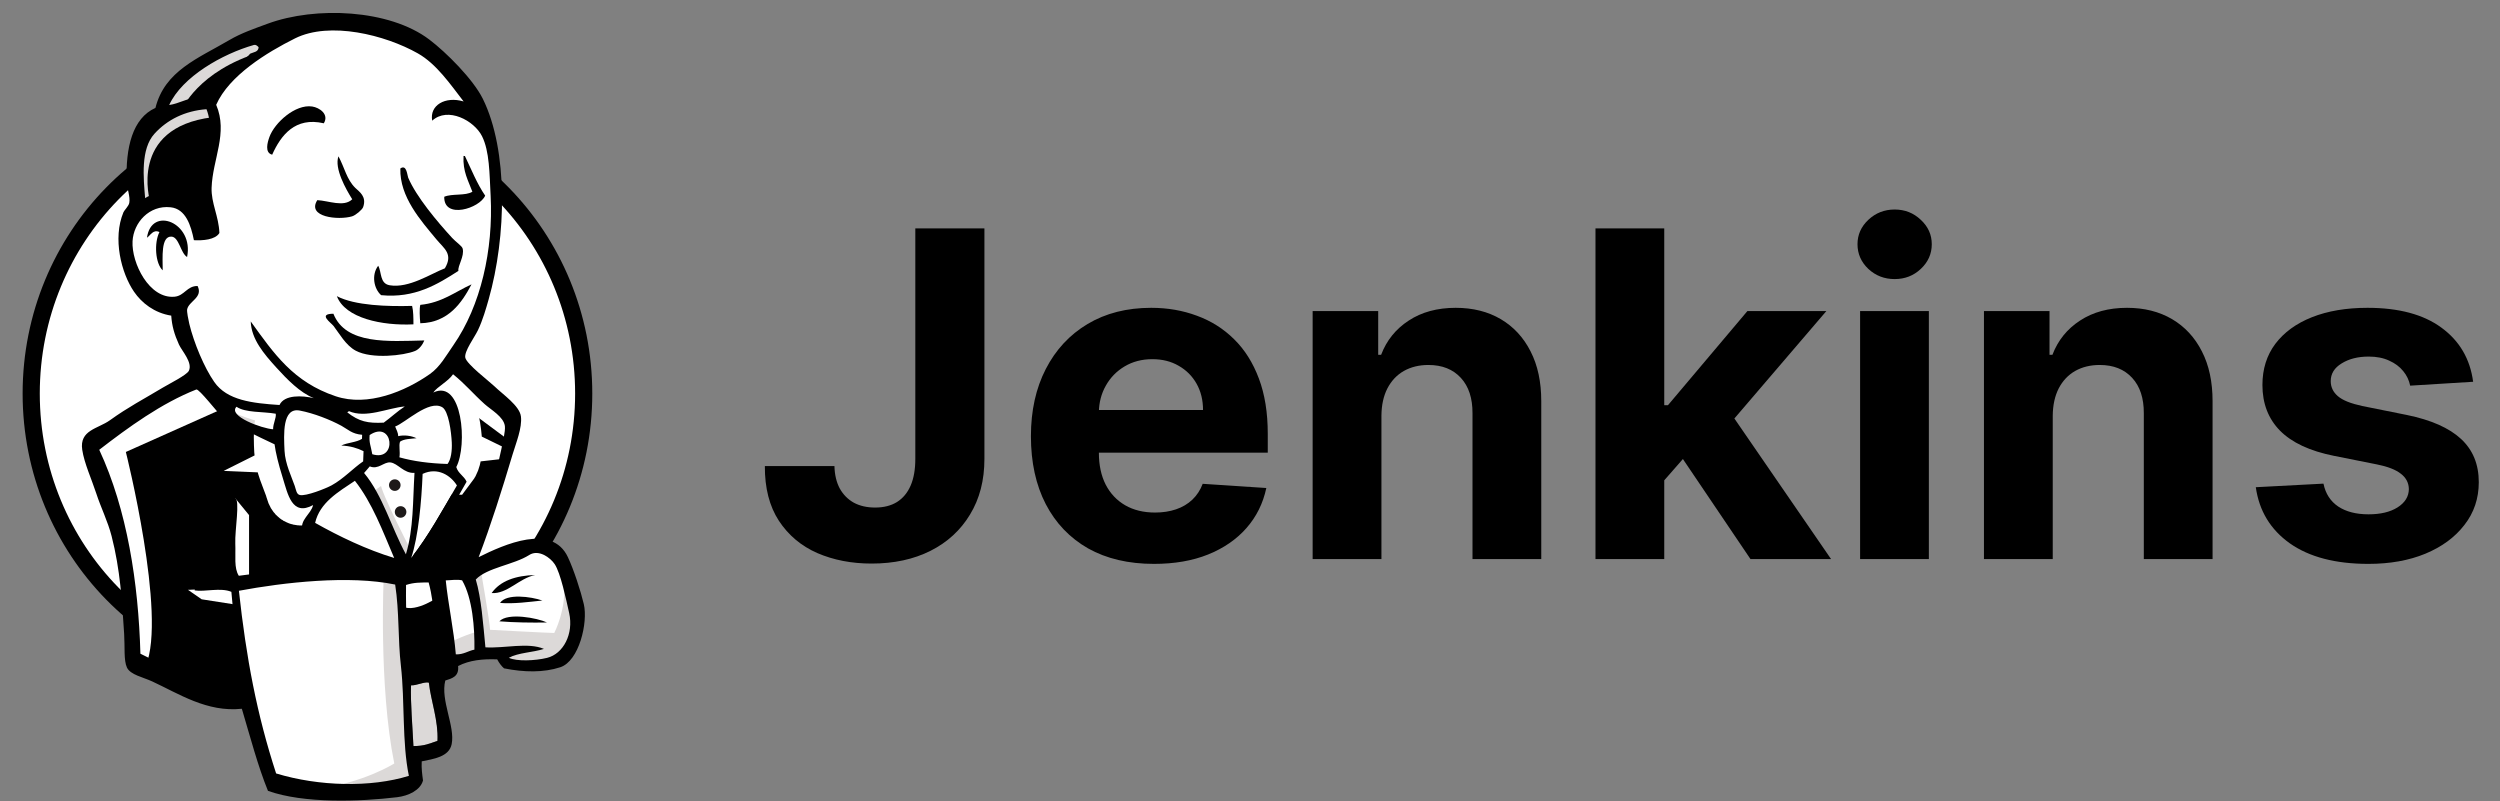
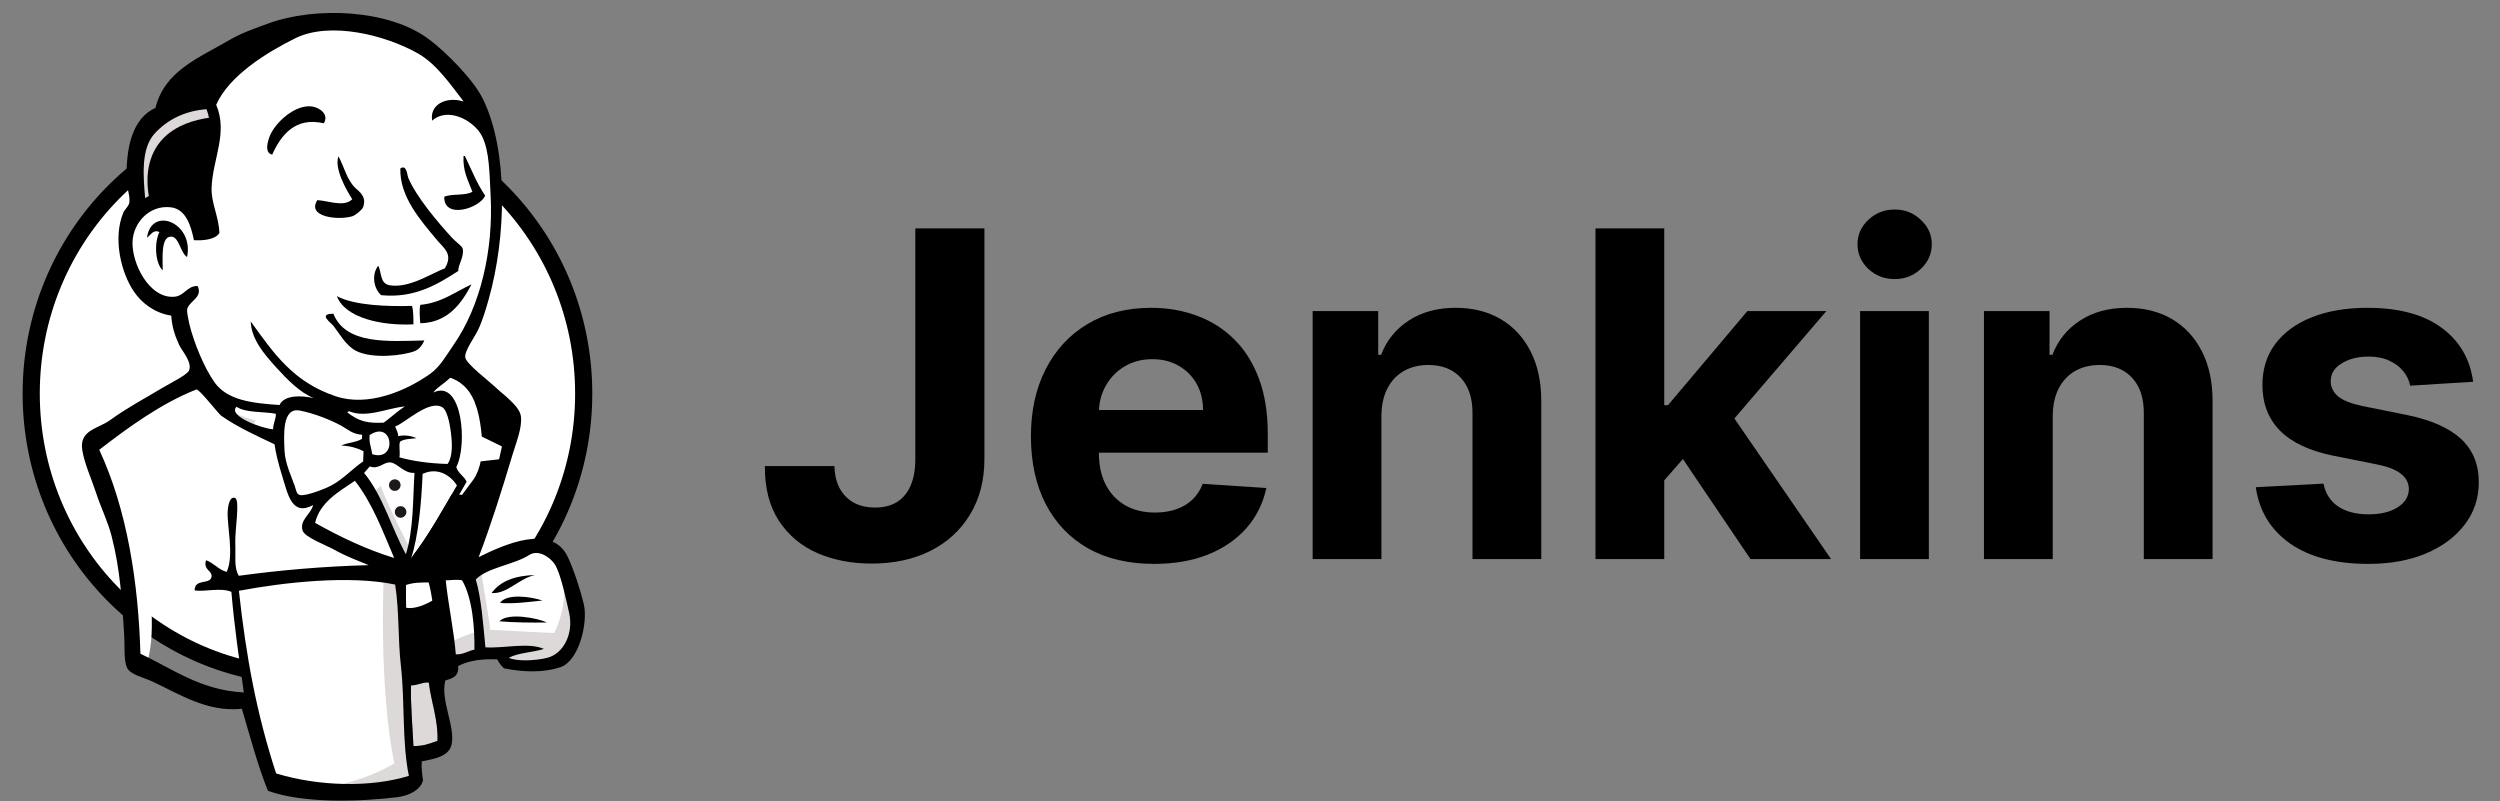
<svg xmlns="http://www.w3.org/2000/svg" width="103" height="33" viewBox="0 0 103 33" fill="none">
  <rect x="0" y="0" width="103" height="33" fill="#808080" stroke="none" />
  <path fill-rule="evenodd" clip-rule="evenodd" d="M24.049 16.171C24.049 22.601 18.953 27.813 12.667 27.813C6.381 27.813 1.285 22.601 1.285 16.171C1.285 9.741 6.381 4.529 12.667 4.529C18.953 4.529 24.049 9.741 24.049 16.171Z" fill="white" />
  <path d="M1.748 19.054C1.748 19.054 0.924 6.914 12.111 6.567L11.33 5.266L5.26 7.304L3.525 9.298L2.008 12.204L1.141 15.586L1.401 17.84" fill="white" />
  <path d="M4.872 8.229C2.875 10.272 1.639 13.094 1.639 16.215C1.639 19.335 2.875 22.156 4.872 24.199C6.869 26.242 9.623 27.503 12.667 27.503C15.711 27.503 18.465 26.242 20.462 24.199C22.459 22.156 23.695 19.335 23.695 16.215C23.695 13.094 22.459 10.272 20.462 8.229C18.465 6.187 15.711 4.926 12.667 4.926C9.623 4.926 6.869 6.187 4.872 8.229ZM4.366 24.694C2.244 22.523 0.932 19.523 0.932 16.215C0.932 12.905 2.244 9.906 4.366 7.735C6.488 5.564 9.425 4.219 12.667 4.219C15.909 4.219 18.846 5.564 20.968 7.735C23.09 9.906 24.403 12.905 24.402 16.215C24.403 19.523 23.09 22.523 20.968 24.694C18.846 26.864 15.909 28.21 12.667 28.21C9.425 28.21 6.488 26.864 4.366 24.694Z" fill="black" />
  <path fill-rule="evenodd" clip-rule="evenodd" d="M17.458 16.236L15.724 16.496L13.382 16.756L11.864 16.8L10.39 16.756L9.263 16.409L8.266 15.325L7.485 13.114L7.312 12.637L6.271 12.29L5.664 11.293L5.23 9.862L5.707 8.605L6.835 8.214L7.745 8.648L8.179 9.602L8.699 9.515L8.873 9.298L8.699 8.301L8.656 7.044L8.916 5.309L8.906 4.319L9.697 3.055L11.084 2.057L13.512 1.017L16.201 1.407L18.542 3.098L19.626 4.832L20.32 6.09L20.493 9.212L19.973 11.9L19.019 14.285L18.108 15.542" fill="white" />
-   <path fill-rule="evenodd" clip-rule="evenodd" d="M15.981 23.737L9.781 23.997V25.038L10.301 28.68L10.041 28.984L5.705 27.509L5.401 26.989L4.968 22.089L3.971 19.141L3.754 18.447L7.223 16.062L8.307 15.629L9.261 16.799L10.084 17.537L11.038 17.84L11.472 17.97L11.992 20.225L12.382 20.702L13.38 20.355L12.686 21.699L16.458 23.477L15.981 23.737Z" fill="black" />
  <path fill-rule="evenodd" clip-rule="evenodd" d="M5.707 8.605L6.834 8.214L7.745 8.648L8.178 9.602L8.699 9.515L8.829 8.995L8.568 7.998L8.829 5.613L8.612 4.312L9.392 3.401L11.083 2.057L10.606 1.407L8.222 2.578L7.224 3.358L6.661 4.572L5.793 5.743L5.533 7.13L5.707 8.605Z" fill="black" />
-   <path fill-rule="evenodd" clip-rule="evenodd" d="M7.485 4.529C7.485 4.529 8.136 2.924 10.738 2.144C13.339 1.363 10.867 1.58 10.867 1.58L8.049 2.664L6.965 3.748L6.488 4.615L7.485 4.529Z" fill="#DCD9D8" />
  <path fill-rule="evenodd" clip-rule="evenodd" d="M6.184 8.301C6.184 8.301 5.273 5.266 8.742 4.832L8.612 4.312L6.227 4.875L5.533 7.13L5.707 8.604L6.184 8.301Z" fill="#DCD9D8" />
  <path fill-rule="evenodd" clip-rule="evenodd" d="M7.57 12.333L8.138 11.783C8.138 11.783 8.394 11.813 8.438 12.117C8.481 12.42 8.611 15.152 10.475 16.626C10.646 16.761 9.088 16.409 9.088 16.409L7.7 14.241" fill="white" />
  <path fill-rule="evenodd" clip-rule="evenodd" d="M15.549 11.509C15.549 11.509 15.65 10.195 16.004 10.296C16.358 10.397 16.358 10.751 16.358 10.751C16.358 10.751 15.498 11.307 15.549 11.509Z" fill="white" />
-   <path d="M19.149 6.696C19.149 6.696 18.435 6.847 18.369 7.477C18.303 8.107 19.149 7.607 19.279 7.564" fill="white" />
+   <path d="M19.149 6.696C18.303 8.107 19.149 7.607 19.279 7.564" fill="white" />
  <path d="M13.903 6.74C13.903 6.74 12.949 6.87 12.949 7.477C12.949 8.084 14.033 8.041 14.337 7.781" fill="white" />
  <path fill-rule="evenodd" clip-rule="evenodd" d="M8.006 9.558C8.006 9.558 6.358 8.561 6.185 9.515C6.011 10.469 5.621 11.162 6.445 12.16L5.881 11.986L5.361 10.642L5.188 9.341L6.185 8.301L7.312 8.387L7.962 8.908L8.006 9.558Z" fill="white" />
  <path fill-rule="evenodd" clip-rule="evenodd" d="M8.786 6.827C8.786 6.827 9.523 3.011 13.252 2.274C16.322 1.667 17.935 2.404 18.542 3.098C18.542 3.098 15.811 -0.154 13.209 0.843C10.607 1.84 8.7 3.661 8.743 4.832C8.817 6.826 8.786 6.827 8.786 6.827Z" fill="white" />
  <path fill-rule="evenodd" clip-rule="evenodd" d="M18.848 3.531C18.848 3.531 17.59 3.488 17.547 4.615C17.547 4.615 17.547 4.789 17.634 4.962C17.634 4.962 18.631 3.835 19.238 4.442" fill="white" />
  <path fill-rule="evenodd" clip-rule="evenodd" d="M13.339 5.08C13.339 5.08 13.122 3.349 11.647 4.355C10.693 5.006 10.78 5.916 10.953 6.09C11.127 6.263 11.079 6.612 11.211 6.373C11.343 6.133 11.3 5.352 11.777 5.136C12.254 4.919 13.036 4.677 13.339 5.08Z" fill="white" />
  <path fill-rule="evenodd" clip-rule="evenodd" d="M9.261 16.8L5.185 18.621C5.185 18.621 6.876 25.342 6.009 27.423L5.401 27.206L5.358 24.648L4.231 19.792L3.754 18.448L8.003 15.586L9.261 16.8Z" fill="white" />
  <path fill-rule="evenodd" clip-rule="evenodd" d="M9.683 20.517L10.261 21.222V23.824H9.567C9.567 23.824 9.48 22.003 9.48 21.786C9.48 21.569 9.567 20.788 9.567 20.788" fill="white" />
  <path fill-rule="evenodd" clip-rule="evenodd" d="M9.695 24.214L7.744 24.301L8.308 24.691L9.695 24.908" fill="white" />
  <path fill-rule="evenodd" clip-rule="evenodd" d="M16.375 23.781L17.979 23.737L18.369 27.727L16.722 27.943L16.375 23.781Z" fill="black" />
  <path fill-rule="evenodd" clip-rule="evenodd" d="M16.809 23.781L19.237 23.651C19.237 23.651 20.234 21.136 20.234 21.006C20.234 20.876 21.101 17.364 21.101 17.364L19.15 15.326L18.76 14.979L17.719 16.019V20.052L16.809 23.781Z" fill="black" />
  <path fill-rule="evenodd" clip-rule="evenodd" d="M17.892 23.477L16.375 23.78L16.592 24.995C17.155 25.255 18.109 24.561 18.109 24.561" fill="white" />
-   <path fill-rule="evenodd" clip-rule="evenodd" d="M17.936 15.889L20.971 18.144L21.058 17.103L18.759 14.978L17.936 15.889Z" fill="white" />
  <path fill-rule="evenodd" clip-rule="evenodd" d="M11.203 32.322L10.306 28.68L9.859 25.992L9.785 23.997L13.848 23.781L16.376 23.78L16.146 28.333L16.536 31.846L16.493 32.496L13.198 32.756L11.203 32.322Z" fill="white" />
  <path fill-rule="evenodd" clip-rule="evenodd" d="M15.81 23.737C15.81 23.737 15.594 28.246 16.244 31.455C16.244 31.455 14.943 32.279 13.035 32.496L16.677 32.365L17.111 32.105L16.591 24.994L16.461 23.477" fill="#DCD9D8" />
  <path fill-rule="evenodd" clip-rule="evenodd" d="M18.443 27.38L20.134 26.902L23.342 26.729L23.819 25.255L22.952 22.697L21.955 22.567L20.567 23L19.236 23.65L18.529 23.52L17.979 23.737" fill="white" />
  <path fill-rule="evenodd" clip-rule="evenodd" d="M18.412 26.512C18.412 26.512 19.539 25.992 19.713 26.035L19.236 23.65L19.8 23.434C19.8 23.434 20.19 25.688 20.19 25.948C20.19 25.948 22.618 26.079 22.835 26.079C22.835 26.079 23.355 25.081 23.225 24.041L23.702 25.428L23.745 26.209L23.052 27.249L22.271 27.423L20.97 27.379L20.537 26.816L19.019 27.032L18.542 27.206" fill="#DCD9D8" />
  <path d="M16.707 23.434L15.753 21.006L14.756 19.575C14.756 19.575 14.973 18.968 15.276 18.968C15.58 18.968 16.273 18.968 16.273 18.968L17.227 19.314L17.141 20.919L16.707 23.434Z" fill="white" />
  <path fill-rule="evenodd" clip-rule="evenodd" d="M16.895 22.61C16.895 22.61 15.681 20.268 15.681 19.921C15.681 19.921 15.898 19.401 16.201 19.531C16.505 19.661 17.155 20.008 17.155 20.008V19.184L15.681 18.881L14.684 19.011L16.375 23L16.721 23.043" fill="#DCD9D8" />
  <path d="M11.592 16.886L10.391 16.756L9.264 16.409V16.799L9.815 17.407L11.549 18.187" fill="white" />
  <path fill-rule="evenodd" clip-rule="evenodd" d="M9.654 17.017C9.654 17.017 10.998 17.581 11.431 17.45L11.475 17.97L10.261 17.711L9.523 17.19L9.654 17.017Z" fill="#DCD9D8" />
-   <path fill-rule="evenodd" clip-rule="evenodd" d="M18.437 19.116C17.701 19.094 17.037 19.006 16.455 18.842C16.494 18.604 16.42 18.37 16.48 18.198C16.642 18.081 16.914 18.083 17.159 18.055C16.947 17.951 16.649 17.91 16.404 17.97C16.399 17.805 16.324 17.702 16.279 17.572C16.693 17.425 17.669 16.457 18.219 16.777C18.48 16.93 18.592 17.8 18.612 18.224C18.629 18.575 18.58 18.93 18.437 19.116Z" fill="white" />
  <path d="M18.437 19.116C17.701 19.094 17.037 19.006 16.455 18.842C16.494 18.604 16.42 18.37 16.48 18.198C16.642 18.081 16.914 18.083 17.159 18.055C16.947 17.951 16.649 17.91 16.404 17.97C16.399 17.805 16.324 17.702 16.279 17.572C16.693 17.425 17.669 16.457 18.219 16.777C18.48 16.93 18.592 17.8 18.612 18.224C18.629 18.575 18.58 18.93 18.437 19.116Z" stroke="white" stroke-width="2.5" />
  <path fill-rule="evenodd" clip-rule="evenodd" d="M14.921 17.913C14.919 17.968 14.917 18.024 14.915 18.081C14.685 18.232 14.314 18.23 14.062 18.357C14.434 18.373 14.726 18.462 14.98 18.588C14.974 18.729 14.969 18.869 14.963 19.009C14.542 19.297 14.158 19.727 13.662 19.997C13.427 20.125 12.605 20.454 12.355 20.395C12.214 20.363 12.201 20.188 12.145 20.023C12.025 19.669 11.748 19.107 11.724 18.575C11.693 17.903 11.626 16.776 12.35 16.915C12.934 17.026 13.614 17.295 14.066 17.543C14.342 17.694 14.502 17.881 14.921 17.913Z" fill="white" />
  <path d="M14.921 17.913C14.919 17.968 14.917 18.024 14.915 18.081C14.685 18.232 14.314 18.23 14.062 18.357C14.434 18.373 14.726 18.462 14.98 18.588C14.974 18.729 14.969 18.869 14.963 19.009C14.542 19.297 14.158 19.727 13.662 19.997C13.427 20.125 12.605 20.454 12.355 20.395C12.214 20.363 12.201 20.188 12.145 20.023C12.025 19.669 11.748 19.107 11.724 18.575C11.693 17.903 11.626 16.776 12.35 16.915C12.934 17.026 13.614 17.295 14.066 17.543C14.342 17.694 14.502 17.881 14.921 17.913Z" stroke="white" stroke-width="2.5" />
  <path fill-rule="evenodd" clip-rule="evenodd" d="M15.339 18.715C15.274 18.349 15.2 18.244 15.229 17.925C16.205 17.274 16.389 19.043 15.339 18.715Z" fill="white" />
  <path d="M15.339 18.715C15.274 18.349 15.2 18.244 15.229 17.925C16.205 17.274 16.389 19.043 15.339 18.715Z" stroke="white" stroke-width="2.5" />
  <path fill-rule="evenodd" clip-rule="evenodd" d="M16.752 19.011C16.752 19.011 16.448 18.577 16.665 18.447C16.882 18.317 17.099 18.448 17.229 18.231C17.359 18.014 17.229 17.884 17.272 17.624C17.315 17.363 17.532 17.32 17.749 17.277C17.966 17.233 18.573 17.147 18.66 17.363L18.399 16.583L17.879 16.41L16.231 17.363L16.145 17.84V18.794" fill="white" />
  <path fill-rule="evenodd" clip-rule="evenodd" d="M12.199 20.442C12.147 19.765 12.092 19.09 12.031 18.414C11.939 17.404 12.273 17.58 13.148 17.58C13.282 17.58 13.971 17.74 14.02 17.84C14.257 18.323 13.625 18.216 14.293 18.58C14.857 18.888 15.852 18.394 15.625 17.71C15.497 17.558 14.96 17.663 14.768 17.563C14.429 17.388 14.091 17.212 13.752 17.037C13.321 16.813 12.325 16.487 11.865 16.799C10.701 17.591 11.939 19.57 12.354 20.395" fill="white" />
  <path fill-rule="evenodd" clip-rule="evenodd" d="M13.341 5.08C12.159 4.805 11.572 5.574 11.214 6.373C10.894 6.295 11.021 5.86 11.102 5.639C11.314 5.057 12.166 4.283 12.863 4.388C13.162 4.433 13.568 4.707 13.341 5.08Z" fill="black" />
  <path fill-rule="evenodd" clip-rule="evenodd" d="M19.098 6.425C19.116 6.426 19.135 6.427 19.154 6.428C19.421 6.982 19.652 7.57 19.989 8.06C19.763 8.586 18.28 9.051 18.303 8.107C18.624 7.967 19.177 8.078 19.462 7.899C19.297 7.448 19.06 7.064 19.098 6.425Z" fill="black" />
  <path fill-rule="evenodd" clip-rule="evenodd" d="M13.944 6.44C14.197 6.904 14.28 7.392 14.64 7.743C14.802 7.901 15.118 8.094 14.961 8.534C14.925 8.637 14.658 8.868 14.504 8.914C13.94 9.08 12.628 8.948 13.073 8.246C13.538 8.268 14.164 8.548 14.512 8.21C14.245 7.783 13.768 6.938 13.944 6.44Z" fill="black" />
  <path fill-rule="evenodd" clip-rule="evenodd" d="M18.886 11.161C18.038 11.706 17.092 12.298 15.703 12.161C15.406 11.902 15.293 11.328 15.581 10.949C15.731 11.207 15.637 11.682 16.055 11.753C16.844 11.888 17.761 11.271 18.328 11.055C18.68 10.462 18.298 10.244 17.981 9.863C17.333 9.081 16.463 8.112 16.494 6.942C16.757 6.752 16.779 7.232 16.817 7.32C17.155 8.112 18.008 9.126 18.63 9.804C18.782 9.971 19.034 10.131 19.062 10.242C19.142 10.563 18.852 10.947 18.886 11.161Z" fill="black" />
  <path fill-rule="evenodd" clip-rule="evenodd" d="M7.708 10.588C7.442 10.436 7.379 9.768 7.067 9.749C6.621 9.722 6.703 10.616 6.704 11.138C6.397 10.86 6.343 10.002 6.569 9.561C6.312 9.435 6.197 9.7 6.055 9.794C6.238 8.463 8.001 9.177 7.708 10.588Z" fill="black" />
  <path fill-rule="evenodd" clip-rule="evenodd" d="M19.427 11.715C19.032 12.466 18.474 13.294 17.316 13.318C17.292 13.075 17.274 12.706 17.317 12.56C18.202 12.475 18.749 12.024 19.427 11.715Z" fill="black" />
  <path fill-rule="evenodd" clip-rule="evenodd" d="M13.879 12.202C14.617 12.591 15.975 12.632 16.979 12.603C17.033 12.823 17.032 13.095 17.034 13.363C15.743 13.427 14.217 13.108 13.879 12.202Z" fill="black" />
  <path fill-rule="evenodd" clip-rule="evenodd" d="M13.736 12.926C14.246 14.209 16.002 14.061 17.482 14.026C17.417 14.192 17.276 14.389 17.1 14.46C16.626 14.653 15.317 14.8 14.659 14.45C14.241 14.228 13.973 13.726 13.744 13.432C13.633 13.29 13.083 12.927 13.736 12.926Z" fill="black" />
  <path fill-rule="evenodd" clip-rule="evenodd" d="M18.826 20.001C18.226 21.027 17.653 22.082 16.941 22.987C17.239 22.111 17.367 20.643 17.412 19.525C18.036 19.233 18.57 19.591 18.826 20.001Z" fill="white" />
  <path fill-rule="evenodd" clip-rule="evenodd" d="M22.051 23.69C21.38 23.825 20.909 24.477 20.254 24.435C20.614 23.928 21.244 23.714 22.051 23.69Z" fill="black" />
  <path fill-rule="evenodd" clip-rule="evenodd" d="M22.346 24.741C21.799 24.799 21.156 24.887 20.602 24.841C20.864 24.44 21.876 24.579 22.346 24.741Z" fill="black" />
  <path fill-rule="evenodd" clip-rule="evenodd" d="M22.537 25.646C21.923 25.659 21.159 25.647 20.574 25.598C20.92 25.227 22.139 25.46 22.537 25.646Z" fill="black" />
  <path fill-rule="evenodd" clip-rule="evenodd" d="M17.667 28.124C17.755 28.896 18.061 29.678 18.023 30.524C17.683 30.638 17.488 30.739 17.032 30.738C17 30.019 16.904 28.921 16.933 28.236C17.157 28.251 17.487 28.076 17.667 28.124Z" fill="#DCD9D8" />
-   <path fill-rule="evenodd" clip-rule="evenodd" d="M16.676 16.746C16.367 16.947 16.104 17.199 15.808 17.414C15.15 17.447 14.792 17.369 14.309 16.991C14.316 16.961 14.365 16.974 14.367 16.937C15.071 17.251 15.965 16.809 16.676 16.746Z" fill="white" />
  <path fill-rule="evenodd" clip-rule="evenodd" d="M12.98 21.543C13.174 20.705 13.931 20.271 14.619 19.809C15.329 20.711 15.761 21.87 16.237 22.988C15.113 22.649 13.965 22.1 12.98 21.543Z" fill="white" />
  <path fill-rule="evenodd" clip-rule="evenodd" d="M16.935 28.236C16.906 28.921 17.002 30.019 17.034 30.738C17.489 30.738 17.685 30.638 18.025 30.523C18.063 29.678 17.757 28.896 17.669 28.124C17.489 28.076 17.159 28.25 16.935 28.236ZM9.843 24.34C10.144 27.101 10.579 29.421 11.376 31.866C13.147 32.404 15.281 32.45 16.846 31.965C16.559 30.585 16.685 28.906 16.517 27.433C16.39 26.327 16.455 25.213 16.281 24.084C14.385 23.689 11.704 23.992 9.843 24.34ZM16.729 24.101C16.713 25.287 16.782 26.456 16.873 27.644C17.328 27.575 17.637 27.53 18.06 27.437C17.923 26.294 17.94 25.008 17.66 23.997C17.337 24 17.052 23.993 16.729 24.101ZM19.039 23.91C18.823 23.861 18.571 23.908 18.365 23.912C18.462 24.879 18.697 25.945 18.78 26.96C19.105 26.97 19.279 26.817 19.546 26.765C19.56 25.875 19.468 24.648 19.039 23.91ZM22.536 27.105C23.213 26.941 23.639 26.112 23.45 25.26C23.322 24.688 23.096 23.61 22.854 23.244C22.675 22.973 22.189 22.618 21.802 22.867C21.172 23.27 20.061 23.387 19.602 23.876C19.832 24.643 19.904 25.698 19.999 26.67C20.786 26.719 21.755 26.453 22.41 26.735C21.953 26.884 21.36 26.885 20.964 27.101C21.287 27.256 22.043 27.225 22.536 27.105ZM16.24 22.988C15.764 21.869 15.332 20.71 14.622 19.809C13.934 20.271 13.177 20.704 12.983 21.542C13.968 22.099 15.116 22.649 16.24 22.988ZM17.412 19.524C17.367 20.643 17.239 22.11 16.941 22.987C17.652 22.081 18.226 21.027 18.825 20C18.57 19.59 18.036 19.233 17.412 19.524ZM16.083 19.052C15.814 19.023 15.585 19.362 15.235 19.215C15.155 19.304 15.082 19.4 15 19.487C15.774 20.419 16.125 21.742 16.723 22.838C17.043 21.785 17.006 20.632 17.077 19.483C16.636 19.511 16.392 19.085 16.083 19.052ZM15.229 17.924C15.2 18.244 15.274 18.348 15.338 18.714C16.388 19.043 16.205 17.273 15.229 17.924ZM14.065 17.542C13.612 17.295 12.933 17.026 12.349 16.915C11.624 16.776 11.692 17.902 11.723 18.574C11.747 19.106 12.024 19.669 12.144 20.022C12.2 20.187 12.213 20.363 12.354 20.395C12.604 20.453 13.426 20.125 13.661 19.997C14.156 19.726 14.541 19.297 14.962 19.009C14.967 18.869 14.973 18.729 14.978 18.588C14.725 18.462 14.433 18.373 14.061 18.356C14.313 18.23 14.684 18.231 14.914 18.08C14.916 18.024 14.918 17.968 14.92 17.913C14.501 17.88 14.341 17.693 14.065 17.542ZM9.744 16.758C9.369 17.139 10.797 17.658 11.252 17.686C11.249 17.445 11.389 17.218 11.361 17.045C10.821 16.95 10.111 17.012 9.744 16.758ZM14.369 16.936C14.367 16.974 14.318 16.96 14.31 16.991C14.793 17.368 15.152 17.446 15.81 17.413C16.106 17.198 16.369 16.947 16.678 16.745C15.967 16.809 15.072 17.25 14.369 16.936ZM18.613 18.224C18.593 17.8 18.482 16.93 18.22 16.777C17.671 16.456 16.695 17.424 16.281 17.572C16.326 17.702 16.4 17.804 16.406 17.97C16.651 17.91 16.948 17.951 17.16 18.055C16.915 18.082 16.643 18.081 16.481 18.198C16.422 18.369 16.496 18.604 16.456 18.842C17.038 19.006 17.703 19.094 18.439 19.115C18.582 18.929 18.63 18.575 18.613 18.224ZM9.112 17.126C8.994 17.042 8.197 16.005 8.088 16.047C6.645 16.617 5.295 17.601 4.089 18.531C5.239 20.998 5.703 24.02 5.785 26.933C7.102 27.549 8.259 28.437 10.046 28.53C9.839 27.067 9.65 25.762 9.533 24.384C9.084 24.195 8.44 24.393 8.02 24.325C8.016 23.819 8.661 24.104 8.715 23.763C8.756 23.506 8.36 23.486 8.489 23.08C8.817 23.2 8.99 23.464 9.34 23.563C9.66 22.862 9.336 21.623 9.382 21.038C9.391 20.928 9.437 20.429 9.683 20.516C9.901 20.594 9.67 21.843 9.694 22.398C9.716 22.908 9.633 23.402 9.839 23.722C11.566 23.487 13.321 23.335 15.189 23.284C14.778 23.108 14.29 22.941 13.755 22.639C13.464 22.475 12.55 22.135 12.466 21.859C12.332 21.42 12.816 21.186 12.899 20.809C12.028 21.285 11.857 20.354 11.651 19.694C11.464 19.097 11.358 18.65 11.312 18.306C10.561 17.948 9.759 17.585 9.112 17.126ZM17.851 16.173C19.053 15.59 19.27 18.352 18.799 19.242C18.872 19.507 19.122 19.609 19.224 19.847C18.553 21.049 17.808 22.171 17.123 23.359C17.633 23.042 18.36 23.302 18.959 23.065C19.178 22.978 19.337 22.477 19.503 22.076C19.959 20.972 20.438 19.581 20.651 18.527C20.699 18.287 20.83 17.764 20.801 17.551C20.748 17.168 20.23 16.885 19.966 16.648C19.48 16.211 19.173 15.827 18.666 15.419C18.46 15.722 18.019 15.926 17.851 16.173ZM6.363 5.511C5.79 6.141 5.91 7.322 5.979 8.163C7.014 7.511 8.389 8.214 8.376 9.322C8.87 9.309 8.561 8.705 8.471 8.315C8.179 7.044 8.964 5.662 8.507 4.499C7.62 4.566 6.891 4.929 6.363 5.511ZM10.462 1.852C9.165 2.22 7.503 3.162 6.97 4.327C7.382 4.267 7.669 4.059 8.076 4.033C8.23 4.023 8.431 4.098 8.608 4.054C8.961 3.967 9.258 3.176 9.524 2.882C9.783 2.595 10.094 2.473 10.308 2.211C10.444 2.145 10.647 2.149 10.655 1.944C10.595 1.88 10.533 1.832 10.462 1.852ZM17.213 2.198C15.867 1.438 13.588 0.867 12.156 1.581C11.001 2.157 9.439 3.11 8.907 4.318C9.404 5.484 8.759 6.552 8.718 7.735C8.696 8.365 9.015 8.915 9.039 9.6C8.869 9.881 8.349 9.916 7.989 9.896C7.868 9.29 7.655 8.608 7.031 8.54C6.147 8.443 5.501 9.175 5.461 9.939C5.414 10.838 6.151 12.327 7.197 12.224C7.601 12.184 7.7 11.779 8.14 11.783C8.379 12.259 7.772 12.408 7.71 12.749C7.694 12.837 7.76 13.181 7.799 13.342C7.989 14.126 8.412 15.142 8.829 15.739C9.358 16.497 10.397 16.612 11.515 16.686C11.715 16.256 12.451 16.291 12.93 16.404C12.356 16.176 11.822 15.624 11.379 15.136C10.871 14.576 10.356 13.975 10.33 13.243C11.29 14.576 12.084 15.74 13.831 16.326C15.153 16.77 16.697 16.123 17.712 15.41C18.134 15.113 18.385 14.643 18.685 14.213C19.806 12.6 20.329 10.299 20.214 8.068C20.166 7.148 20.169 6.231 19.86 5.613C19.537 4.965 18.446 4.386 17.807 4.972C17.689 4.342 18.338 3.953 19.101 4.18C18.557 3.478 17.986 2.634 17.213 2.198ZM19.721 22.954C20.773 22.431 22.739 21.547 23.398 22.956C23.642 23.476 23.927 24.354 24.053 24.89C24.231 25.647 23.86 27.237 23.082 27.491C22.396 27.715 21.594 27.702 20.767 27.536C20.669 27.455 20.561 27.313 20.485 27.166C19.894 27.143 19.341 27.198 18.874 27.441C18.918 27.878 18.623 27.948 18.346 28.038C18.14 28.852 18.757 29.916 18.609 30.658C18.504 31.187 17.853 31.269 17.375 31.368C17.359 31.662 17.395 31.908 17.428 32.156C17.319 32.559 16.828 32.789 16.363 32.845C14.834 33.029 12.511 33.112 11.04 32.583C10.629 31.576 10.306 30.351 9.964 29.201C8.529 29.354 7.368 28.582 6.274 28.076C5.895 27.9 5.371 27.803 5.23 27.502C5.093 27.21 5.149 26.65 5.115 26.122C5.028 24.772 4.954 23.47 4.598 22.088C4.438 21.468 4.159 20.921 3.964 20.323C3.784 19.769 3.47 19.084 3.388 18.532C3.266 17.714 4.037 17.668 4.53 17.313C5.292 16.765 5.89 16.462 6.715 15.966C6.96 15.82 7.697 15.449 7.78 15.278C7.947 14.939 7.494 14.461 7.373 14.195C7.182 13.775 7.082 13.419 7.055 13.004C6.362 12.895 5.838 12.483 5.521 12.018C4.996 11.25 4.633 9.827 5.086 8.745C5.122 8.66 5.299 8.493 5.326 8.362C5.377 8.104 5.228 7.761 5.219 7.487C5.171 6.081 5.457 4.87 6.404 4.446C6.788 2.915 8.163 2.406 9.459 1.645C9.944 1.361 10.478 1.179 11.029 0.976C13.007 0.248 16.043 0.385 17.684 1.627C18.381 2.153 19.494 3.265 19.892 4.07C20.943 6.195 20.868 9.747 20.133 12.332C20.034 12.679 19.891 13.189 19.69 13.606C19.551 13.897 19.117 14.479 19.17 14.736C19.224 15.002 20.159 15.712 20.359 15.905C20.72 16.254 21.406 16.716 21.462 17.155C21.521 17.623 21.256 18.262 21.121 18.714C20.671 20.22 20.232 21.612 19.721 22.954Z" fill="black" />
  <path fill-rule="evenodd" clip-rule="evenodd" d="M12.701 12.53C12.758 12.454 13.072 12.339 13.511 12.55C13.511 12.55 12.991 12.637 13.034 13.504L12.817 13.461C12.817 13.461 12.593 12.674 12.701 12.53Z" fill="white" />
  <path fill-rule="evenodd" clip-rule="evenodd" d="M16.504 19.986C16.504 20.118 16.398 20.225 16.266 20.225C16.134 20.225 16.027 20.118 16.027 19.986C16.027 19.855 16.134 19.748 16.266 19.748C16.398 19.748 16.504 19.855 16.504 19.986Z" fill="#1D1919" />
  <path fill-rule="evenodd" clip-rule="evenodd" d="M16.743 21.092C16.743 21.224 16.636 21.331 16.504 21.331C16.372 21.331 16.266 21.224 16.266 21.092C16.266 20.961 16.372 20.854 16.504 20.854C16.636 20.854 16.743 20.961 16.743 21.092Z" fill="#1D1919" />
  <path d="M37.711 9.41H40.558V18.909C40.558 19.787 40.361 20.549 39.966 21.197C39.576 21.844 39.033 22.343 38.337 22.694C37.64 23.044 36.831 23.219 35.909 23.219C35.088 23.219 34.343 23.075 33.674 22.787C33.008 22.494 32.481 22.05 32.09 21.456C31.7 20.858 31.507 20.106 31.512 19.201H34.379C34.388 19.561 34.461 19.869 34.598 20.126C34.74 20.379 34.933 20.574 35.177 20.711C35.425 20.844 35.718 20.911 36.055 20.911C36.41 20.911 36.709 20.835 36.953 20.685C37.201 20.529 37.39 20.303 37.518 20.006C37.647 19.709 37.711 19.343 37.711 18.909V9.41Z" fill="black" />
  <path d="M47.543 23.232C46.492 23.232 45.587 23.019 44.829 22.594C44.075 22.163 43.494 21.556 43.086 20.771C42.678 19.982 42.474 19.048 42.474 17.971C42.474 16.92 42.678 15.997 43.086 15.204C43.494 14.41 44.068 13.791 44.809 13.348C45.554 12.904 46.427 12.682 47.429 12.682C48.104 12.682 48.731 12.791 49.312 13.008C49.897 13.221 50.407 13.543 50.842 13.973C51.281 14.403 51.622 14.944 51.866 15.596C52.11 16.244 52.232 17.002 52.232 17.871V18.649H43.605V16.893H49.565C49.565 16.485 49.476 16.124 49.299 15.809C49.121 15.494 48.875 15.248 48.56 15.07C48.25 14.889 47.889 14.798 47.476 14.798C47.046 14.798 46.665 14.898 46.332 15.097C46.004 15.292 45.747 15.556 45.56 15.889C45.374 16.217 45.279 16.583 45.274 16.986V18.656C45.274 19.161 45.367 19.598 45.554 19.966C45.744 20.334 46.013 20.618 46.359 20.818C46.705 21.017 47.115 21.117 47.589 21.117C47.904 21.117 48.192 21.073 48.454 20.984C48.715 20.895 48.94 20.762 49.126 20.585C49.312 20.407 49.454 20.19 49.551 19.933L52.172 20.106C52.039 20.736 51.767 21.285 51.354 21.756C50.946 22.221 50.418 22.585 49.771 22.846C49.128 23.104 48.385 23.232 47.543 23.232Z" fill="black" />
  <path d="M56.915 17.126V23.033H54.081V12.816H56.782V14.618H56.902C57.128 14.024 57.507 13.554 58.039 13.208C58.571 12.858 59.217 12.682 59.975 12.682C60.684 12.682 61.303 12.838 61.831 13.148C62.358 13.459 62.769 13.902 63.061 14.479C63.354 15.051 63.5 15.733 63.5 16.527V23.033H60.667V17.033C60.671 16.407 60.511 15.92 60.188 15.569C59.864 15.215 59.418 15.037 58.851 15.037C58.469 15.037 58.132 15.119 57.84 15.283C57.551 15.447 57.325 15.687 57.161 16.002C57.001 16.312 56.919 16.687 56.915 17.126Z" fill="black" />
  <path d="M68.301 20.093L68.308 16.694H68.72L71.993 12.816H75.246L70.849 17.951H70.177L68.301 20.093ZM65.734 23.033V9.41H68.567V23.033H65.734ZM72.119 23.033L69.113 18.583L71.002 16.581L75.439 23.033H72.119Z" fill="black" />
  <path d="M76.636 23.033V12.816H79.469V23.033H76.636ZM78.059 11.498C77.638 11.498 77.277 11.359 76.975 11.079C76.678 10.796 76.529 10.456 76.529 10.062C76.529 9.671 76.678 9.337 76.975 9.057C77.277 8.774 77.638 8.632 78.059 8.632C78.481 8.632 78.84 8.774 79.137 9.057C79.439 9.337 79.589 9.671 79.589 10.062C79.589 10.456 79.439 10.796 79.137 11.079C78.84 11.359 78.481 11.498 78.059 11.498Z" fill="black" />
  <path d="M84.573 17.126V23.033H81.739V12.816H84.44V14.618H84.56C84.786 14.024 85.165 13.554 85.697 13.208C86.229 12.858 86.875 12.682 87.633 12.682C88.342 12.682 88.961 12.838 89.489 13.148C90.016 13.459 90.427 13.902 90.719 14.479C91.012 15.051 91.158 15.733 91.158 16.527V23.033H88.325V17.033C88.329 16.407 88.169 15.92 87.846 15.569C87.522 15.215 87.076 15.037 86.509 15.037C86.127 15.037 85.79 15.119 85.498 15.283C85.21 15.447 84.983 15.687 84.819 16.002C84.66 16.312 84.578 16.687 84.573 17.126Z" fill="black" />
  <path d="M101.893 15.729L99.299 15.889C99.254 15.667 99.159 15.467 99.013 15.29C98.866 15.108 98.673 14.964 98.434 14.858C98.199 14.747 97.917 14.691 97.589 14.691C97.15 14.691 96.78 14.784 96.478 14.971C96.177 15.153 96.026 15.396 96.026 15.702C96.026 15.946 96.123 16.152 96.319 16.321C96.514 16.49 96.848 16.625 97.323 16.727L99.172 17.099C100.165 17.303 100.906 17.631 101.394 18.084C101.882 18.536 102.126 19.13 102.126 19.866C102.126 20.536 101.928 21.124 101.533 21.629C101.143 22.135 100.607 22.529 99.924 22.813C99.245 23.093 98.463 23.232 97.576 23.232C96.223 23.232 95.146 22.951 94.343 22.387C93.545 21.82 93.077 21.048 92.939 20.073L95.727 19.926C95.811 20.339 96.015 20.654 96.338 20.871C96.662 21.084 97.077 21.19 97.582 21.19C98.079 21.19 98.478 21.095 98.78 20.904C99.086 20.709 99.241 20.459 99.245 20.152C99.241 19.895 99.132 19.685 98.919 19.521C98.707 19.352 98.378 19.224 97.935 19.135L96.165 18.782C95.168 18.583 94.425 18.237 93.937 17.744C93.454 17.252 93.212 16.625 93.212 15.862C93.212 15.206 93.389 14.64 93.744 14.166C94.103 13.691 94.607 13.325 95.254 13.068C95.906 12.811 96.669 12.682 97.542 12.682C98.833 12.682 99.848 12.955 100.589 13.501C101.334 14.046 101.769 14.789 101.893 15.729Z" fill="black" />
</svg>